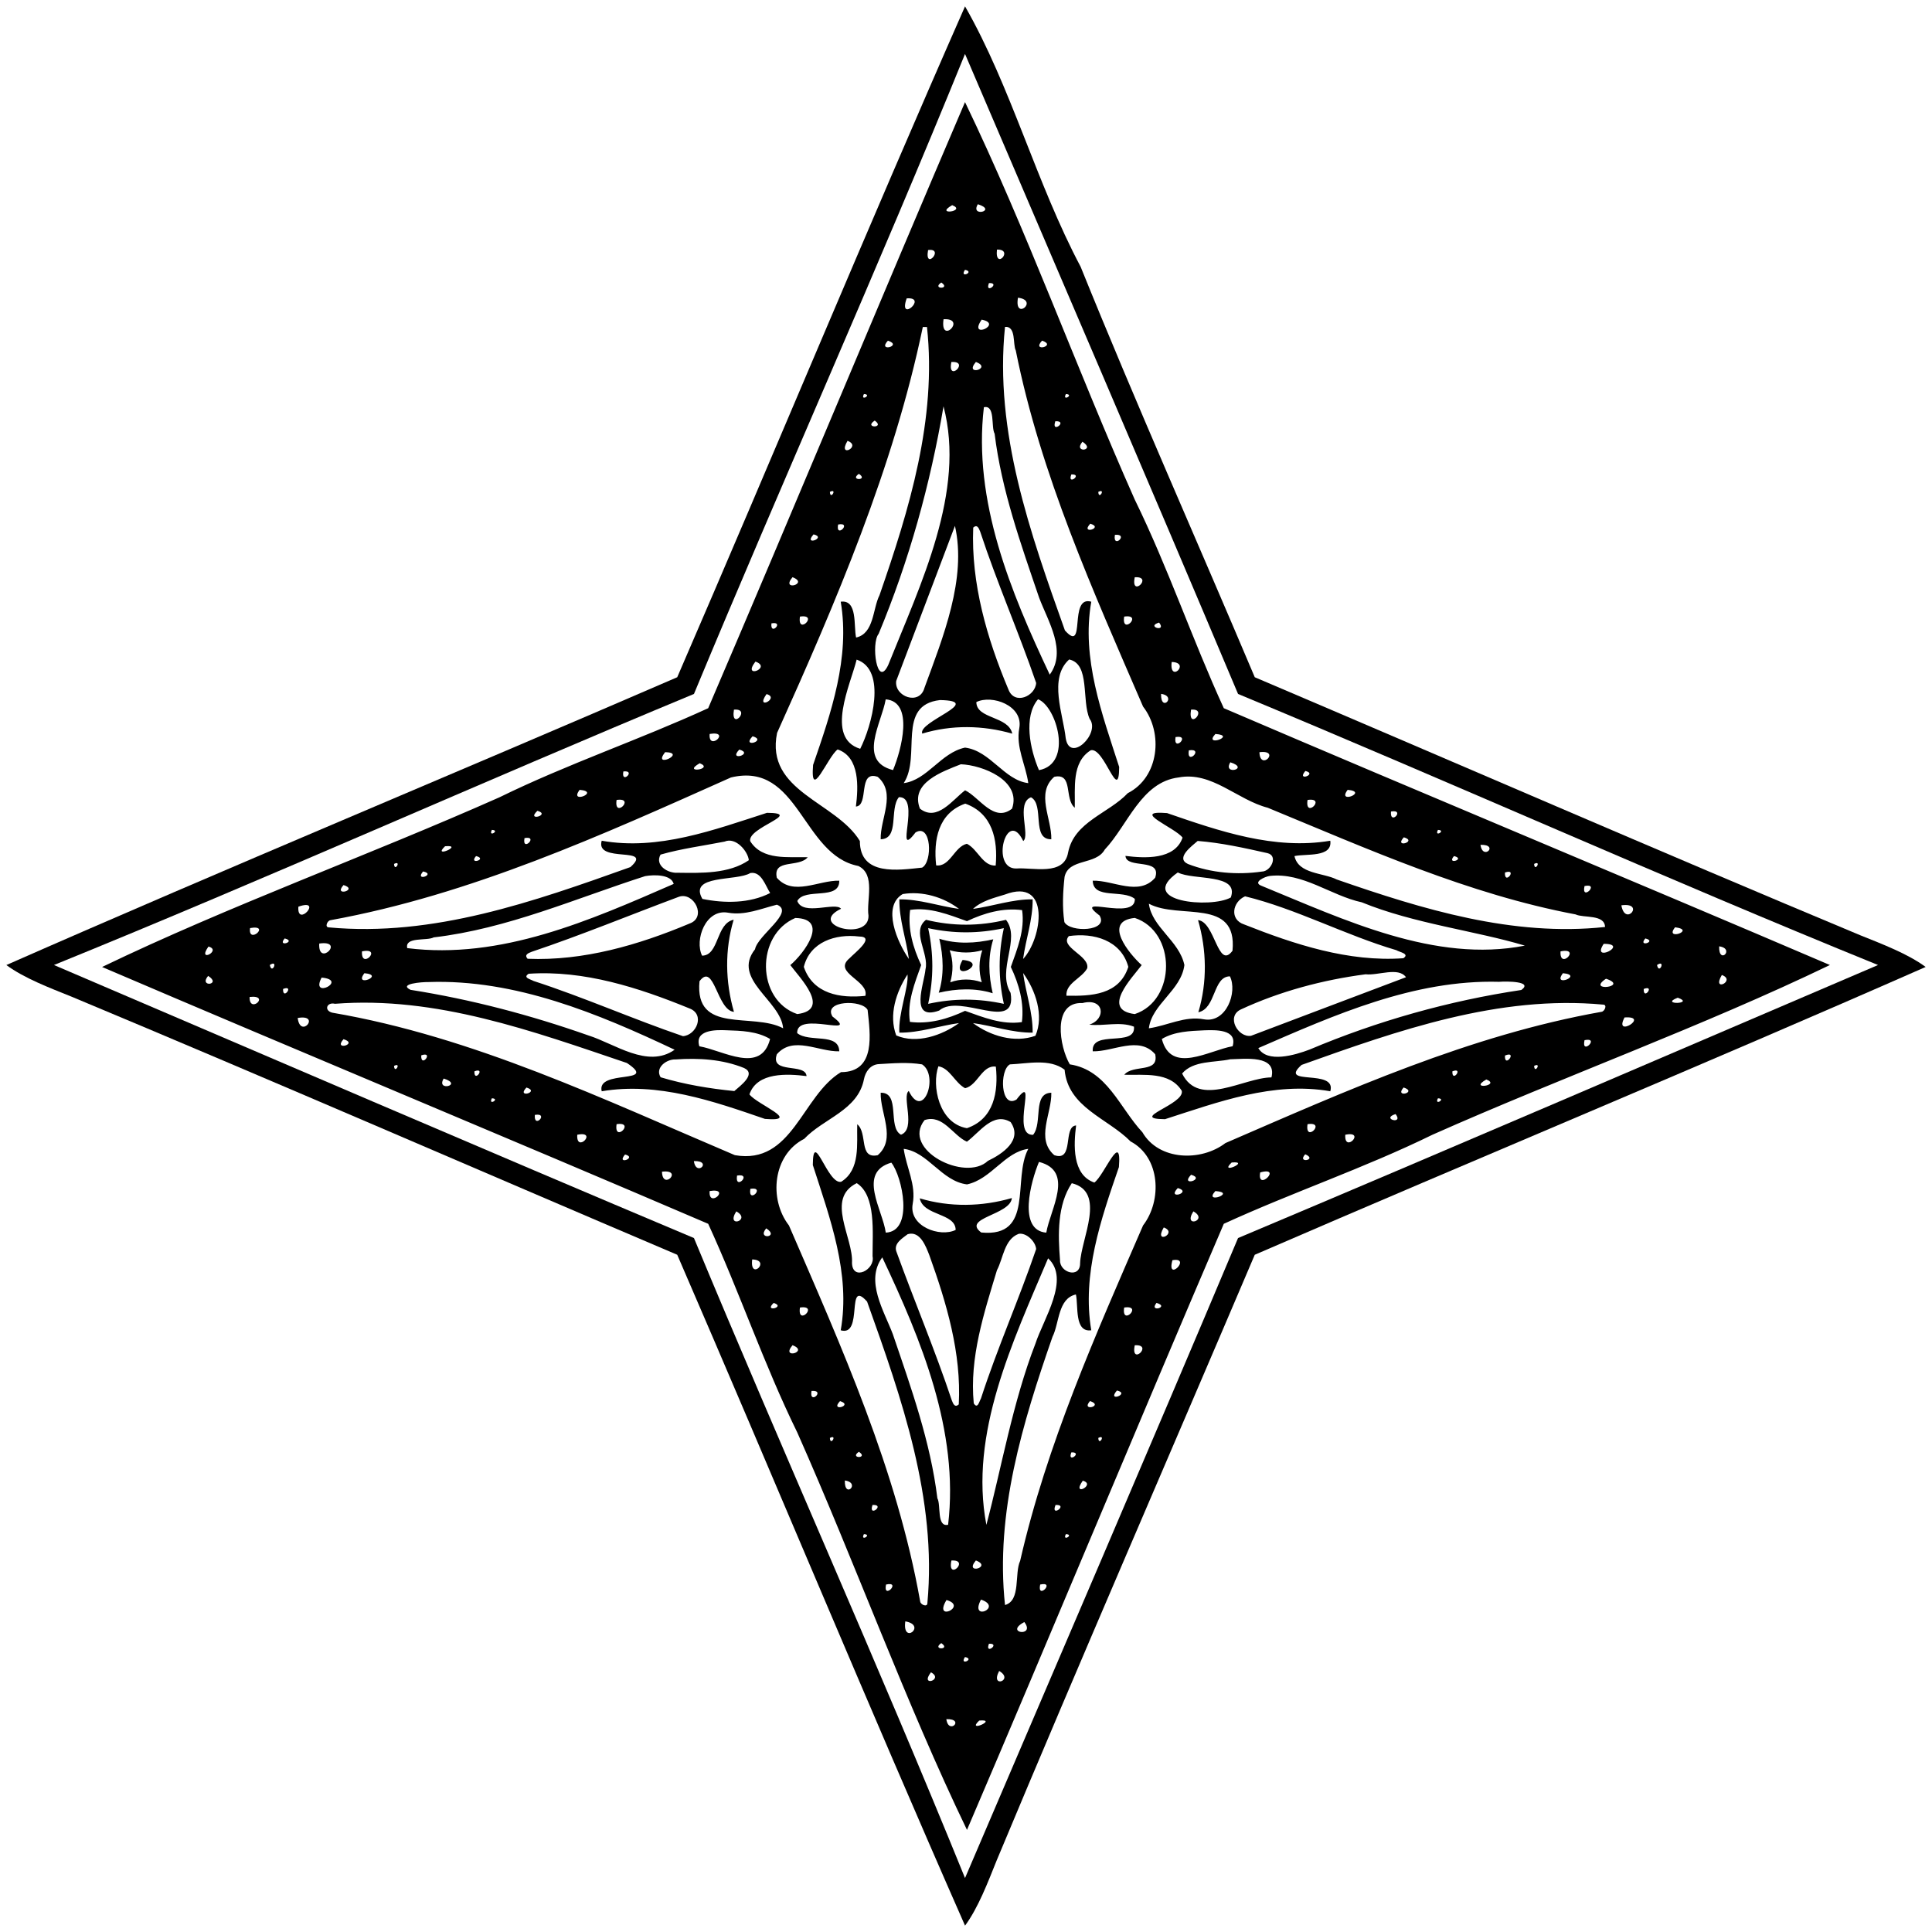
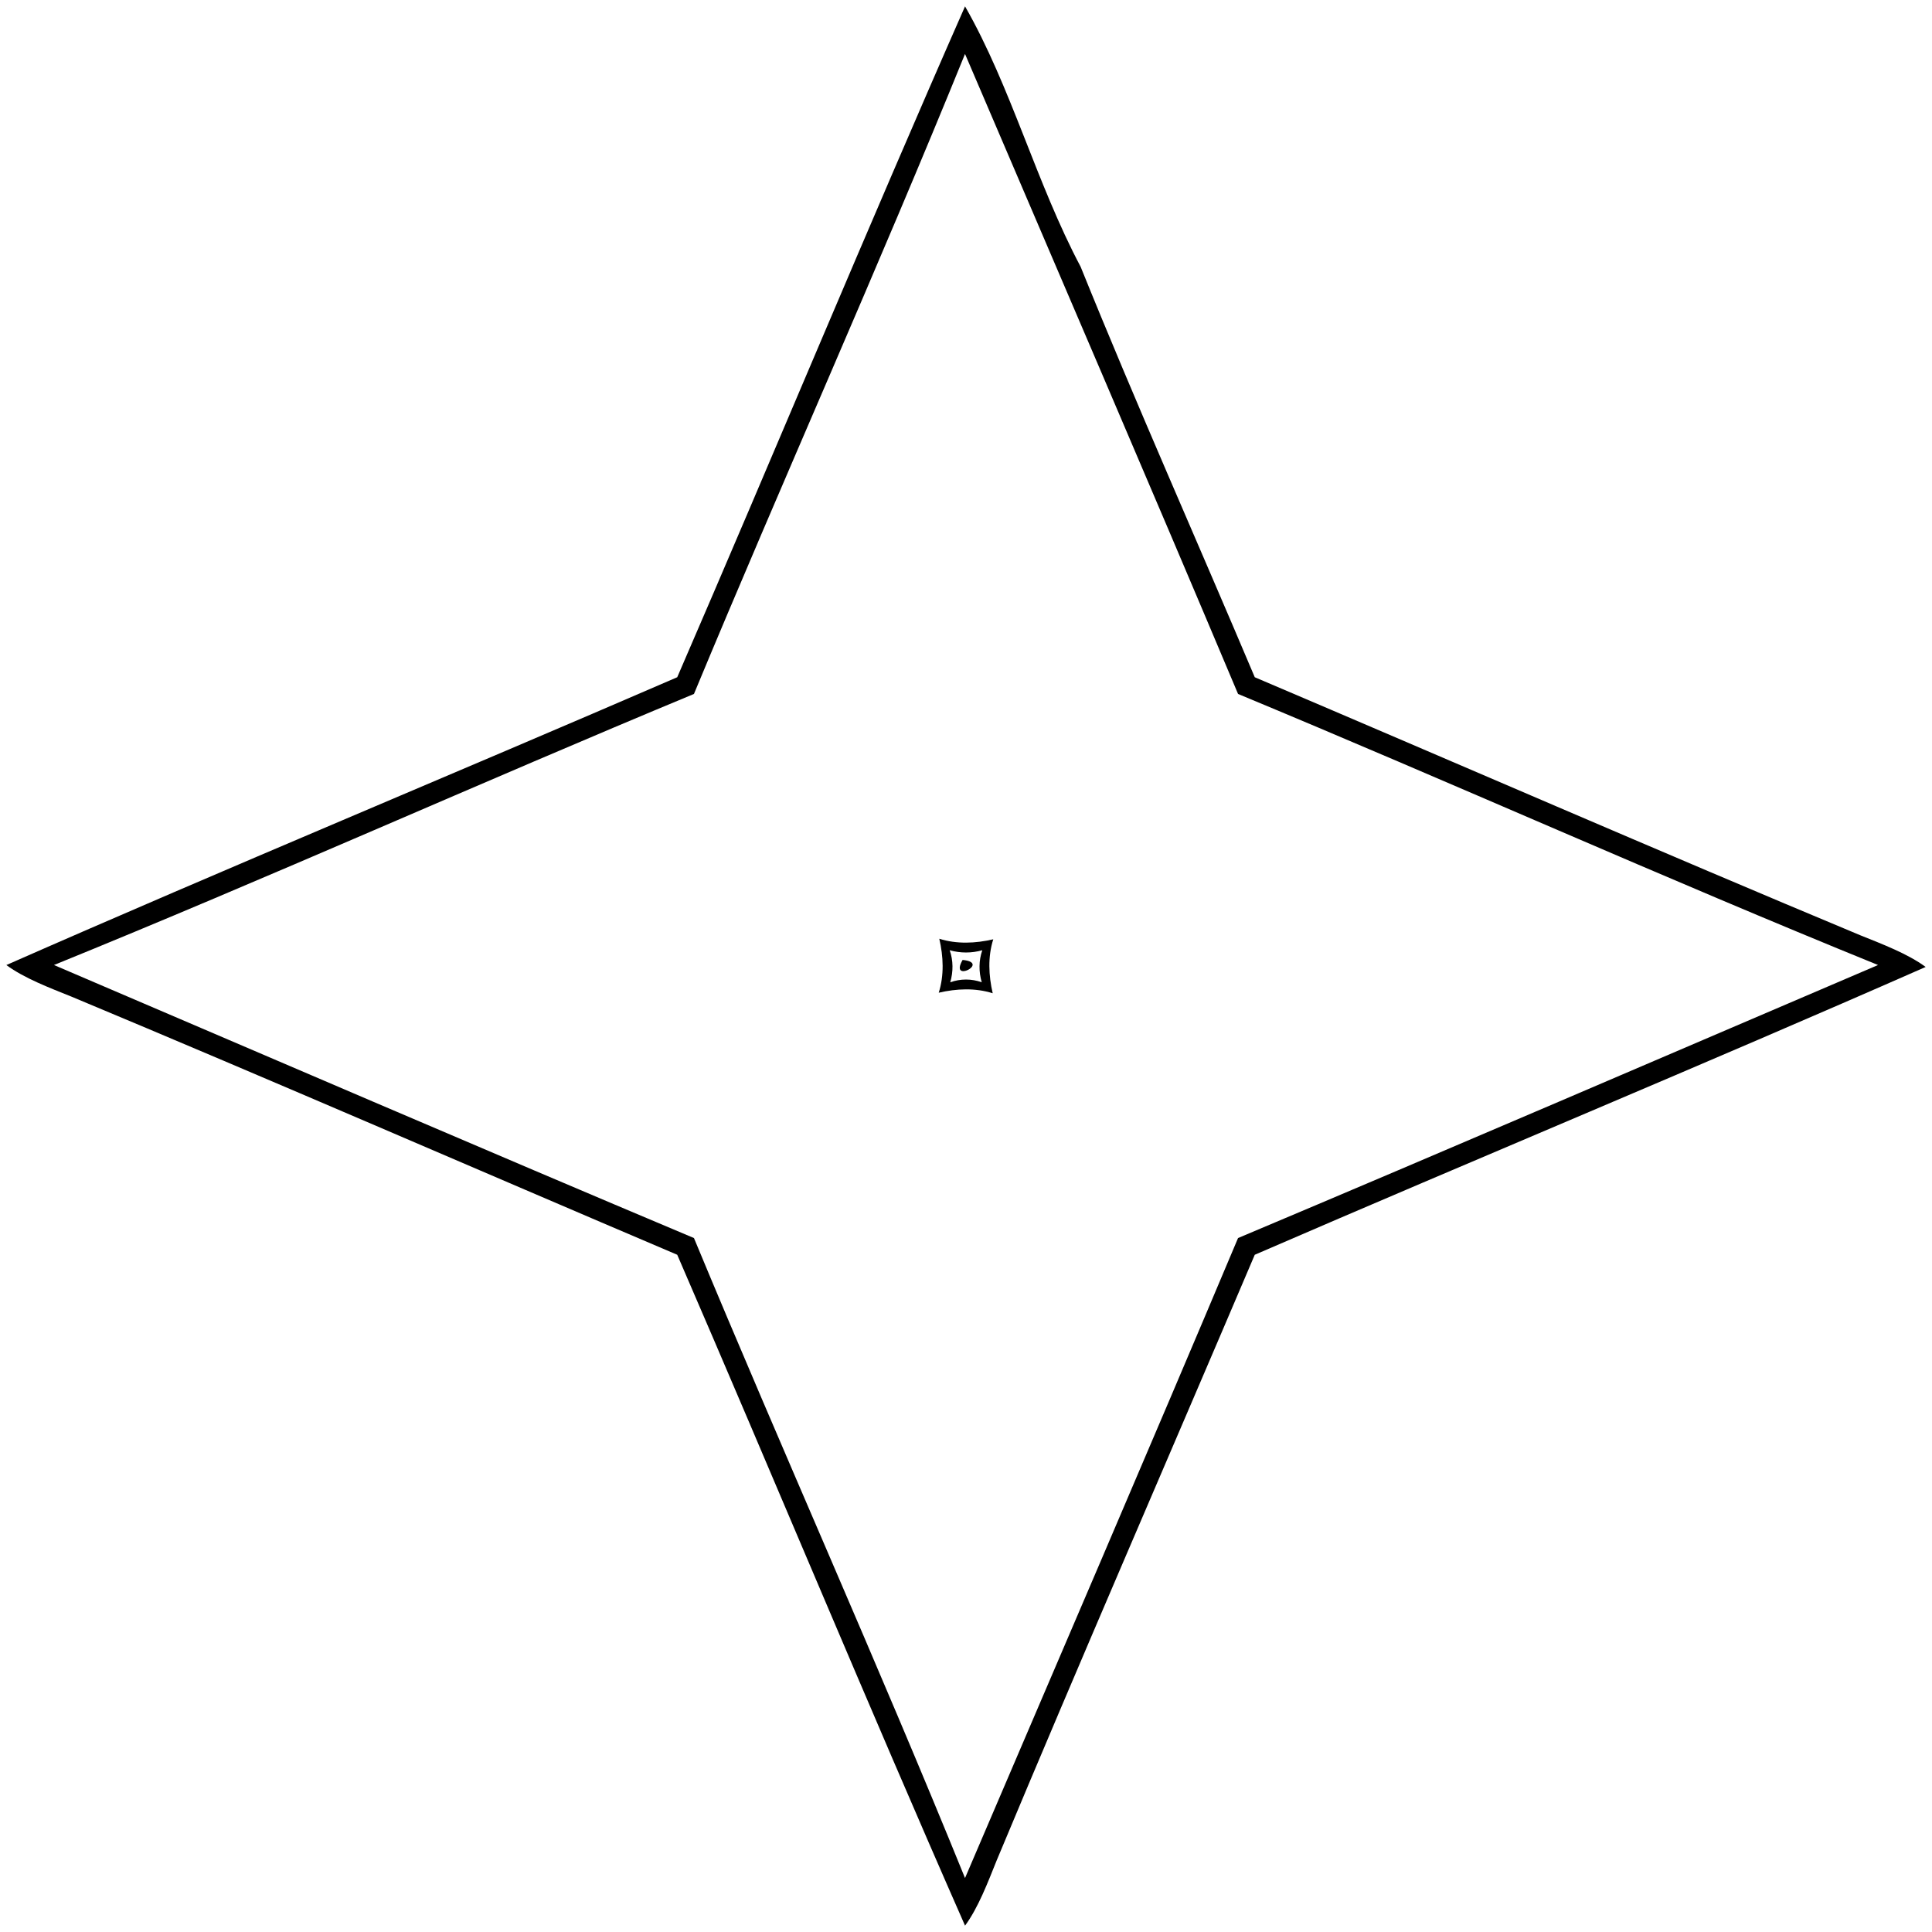
<svg xmlns="http://www.w3.org/2000/svg" width="727pt" height="727pt" viewBox="0 0 727 727" version="1.1">
  <path fill="#000000" opacity="1.00" d=" M 363.14 2.39 C 380.50 32.75 389.96 68.95 406.64 100.39 C 427.61 152.29 450.39 203.32 472.16 254.84 C 548.15 287.17 623.82 320.13 700.05 351.95 C 708.36 355.30 717.81 358.86 724.61 363.86 C 640.82 400.75 556.18 435.78 472.16 472.16 C 439.83 548.15 406.87 623.82 375.05 700.05 C 371.70 708.36 368.14 717.81 363.14 724.61 C 326.25 640.82 291.22 556.18 254.84 472.16 C 178.85 439.83 103.18 406.87 26.95 375.05 C 18.64 371.70 9.19 368.14 2.39 363.14 C 86.18 326.25 170.82 291.22 254.84 254.84 C 291.22 170.82 326.25 86.18 363.14 2.39 M 363.13 20.30 C 330.31 101.10 294.56 180.62 261.13 261.13 C 180.62 294.56 101.10 330.31 20.30 363.13 C 99.74 397.09 180.84 432.05 261.13 465.87 C 294.56 546.38 330.31 625.90 363.13 706.70 C 397.09 627.26 432.05 546.16 465.87 465.87 C 546.16 432.05 627.26 397.09 706.70 363.13 C 625.90 330.31 546.38 294.56 465.87 261.13 C 432.05 180.84 397.09 99.74 363.13 20.30 Z" />
-   <path fill="#000000" opacity="1.00" d=" M 363.13 38.42 C 386.22 86.30 405.06 138.61 427.00 187.99 C 439.51 213.51 448.66 240.67 460.51 266.49 C 536.36 299.00 612.83 330.71 688.58 363.13 C 640.70 386.22 588.39 405.06 539.01 427.00 C 513.49 439.51 486.33 448.66 460.51 460.51 C 428.00 536.36 396.29 612.83 363.87 688.58 C 340.78 640.70 321.94 588.39 300.00 539.01 C 287.49 513.49 278.34 486.33 266.49 460.51 C 190.64 428.00 114.17 396.29 38.42 363.87 C 86.30 340.78 138.61 321.94 187.99 300.00 C 213.51 287.49 240.67 278.34 266.49 266.49 C 299.00 190.64 330.71 114.17 363.13 38.42 M 358.30 77.20 C 351.29 81.21 364.02 79.47 358.30 77.20 M 367.96 76.85 C 364.90 81.92 375.54 79.23 367.96 76.85 M 349.23 94.10 C 347.78 102.16 355.65 93.22 349.23 94.10 M 375.15 93.93 C 374.26 102.01 381.76 93.71 375.15 93.93 M 363.12 101.53 C 360.82 104.97 367.05 102.31 363.12 101.53 M 354.20 106.30 C 350.37 108.92 358.04 108.90 354.20 106.30 M 372.14 106.52 C 370.42 110.97 376.70 106.33 372.14 106.52 M 341.18 112.28 C 337.80 121.83 349.40 111.64 341.18 112.28 M 383.06 112.02 C 381.50 121.00 391.16 113.03 383.06 112.02 M 355.05 120.13 C 353.63 130.17 364.09 119.61 355.05 120.13 M 369.40 120.28 C 364.08 127.98 377.76 121.93 369.40 120.28 M 347.25 123.04 C 336.25 175.87 314.59 226.56 292.41 275.79 C 287.90 297.90 314.56 301.63 323.56 316.46 C 323.57 329.76 338.05 327.40 346.98 326.48 C 350.99 324.32 350.51 309.65 344.50 313.25 C 336.21 324.16 346.85 299.65 338.25 299.97 C 334.58 304.47 338.54 315.64 331.40 315.81 C 331.17 308.05 337.39 298.47 330.28 292.32 C 322.64 289.68 327.15 303.14 322.07 303.50 C 322.98 296.31 323.63 284.89 315.20 282.01 C 311.45 284.73 304.83 302.01 305.96 287.84 C 312.72 268.24 319.92 247.46 316.36 226.42 C 322.78 225.54 321.17 235.54 322.14 239.90 C 328.96 238.40 328.36 229.06 330.95 223.98 C 342.19 191.62 352.55 157.74 348.82 123.04 C 348.43 123.04 347.64 123.04 347.25 123.04 M 378.18 123.00 C 374.10 162.52 387.70 200.68 400.72 237.22 C 408.82 246.30 401.94 223.87 410.64 226.42 C 406.87 247.77 414.72 268.66 421.14 288.61 C 421.05 302.71 415.59 281.08 410.46 282.31 C 403.14 286.87 404.64 296.61 404.43 303.95 C 400.37 300.61 403.98 290.75 396.71 292.31 C 389.63 298.48 395.81 308.04 395.60 315.81 C 388.00 315.95 393.13 302.79 387.96 300.02 C 382.18 302.16 387.75 314.43 385.04 316.48 C 378.82 303.55 372.55 327.04 382.43 326.81 C 388.65 326.32 400.41 329.76 401.92 320.79 C 404.22 309.17 417.14 306.14 424.38 298.46 C 436.18 292.48 437.81 275.78 430.13 265.88 C 411.33 222.37 391.58 178.59 382.23 131.88 C 381.04 129.62 382.45 122.67 378.18 123.00 M 334.11 128.19 C 329.96 132.72 339.94 130.09 334.11 128.19 M 392.11 128.19 C 387.96 132.72 397.94 130.09 392.11 128.19 M 358.00 136.22 C 356.37 144.22 365.22 135.76 358.00 136.22 M 367.22 136.20 C 362.56 141.72 373.69 138.65 367.22 136.20 M 325.09 148.28 C 323.54 151.26 328.41 148.43 325.09 148.28 M 401.09 148.28 C 399.54 151.26 404.41 148.43 401.09 148.28 M 355.04 152.90 C 350.07 182.23 342.07 211.04 330.62 238.52 C 327.69 242.02 329.97 259.33 334.24 250.22 C 346.39 219.85 363.48 184.95 355.04 152.90 M 370.23 153.24 C 366.06 188.52 380.37 222.86 395.01 253.86 C 401.53 244.98 394.35 233.75 391.03 224.95 C 384.16 204.77 376.87 184.49 374.27 163.20 C 372.85 160.67 374.61 152.26 370.23 153.24 M 329.15 158.26 C 324.75 161.16 333.33 161.20 329.15 158.26 M 397.12 158.51 C 395.38 163.50 402.22 158.29 397.12 158.51 M 318.92 165.88 C 314.90 172.68 324.51 167.98 318.92 165.88 M 407.32 166.22 C 403.60 170.68 412.64 169.61 407.32 166.22 M 323.20 178.30 C 319.37 180.92 327.04 180.90 323.20 178.30 M 403.14 178.52 C 401.42 182.97 407.70 178.33 403.14 178.52 M 312.28 185.09 C 312.43 188.41 315.26 183.55 312.28 185.09 M 413.28 185.09 C 413.43 188.41 416.26 183.55 413.28 185.09 M 315.37 197.37 C 314.34 202.92 320.92 196.34 315.37 197.37 M 410.26 197.07 C 406.30 201.35 415.62 198.63 410.26 197.07 M 359.34 197.88 C 351.97 217.28 344.58 236.79 337.24 256.23 C 336.44 262.13 346.04 265.66 347.88 258.79 C 354.87 239.72 363.83 217.76 359.34 197.88 M 366.22 198.53 C 365.35 219.53 371.40 240.28 379.47 259.46 C 381.72 265.40 389.56 262.06 389.90 256.99 C 383.35 237.88 375.16 219.30 368.85 200.08 C 368.33 198.80 367.74 197.16 366.22 198.53 M 306.14 201.08 C 302.06 205.68 311.34 202.32 306.14 201.08 M 419.53 201.26 C 418.62 206.83 425.04 200.76 419.53 201.26 M 298.22 217.20 C 293.56 222.71 304.69 219.65 298.22 217.20 M 427.00 217.22 C 425.37 225.22 434.22 216.76 427.00 217.22 M 301.02 232.02 C 299.93 239.34 308.34 230.93 301.02 232.02 M 423.02 232.02 C 421.92 239.34 430.33 230.93 423.02 232.02 M 290.29 234.57 C 289.73 239.60 295.38 233.60 290.29 234.57 M 436.16 234.27 C 430.94 235.79 439.21 238.10 436.16 234.27 M 322.35 248.21 C 320.11 257.41 310.34 277.68 323.69 281.77 C 328.00 273.29 333.87 252.07 322.35 248.21 M 402.32 248.16 C 394.47 255.19 400.09 268.88 401.02 277.77 C 402.55 287.36 414.25 275.94 410.03 270.51 C 406.92 263.61 410.31 249.81 402.32 248.16 M 284.27 248.95 C 279.01 255.79 290.76 251.26 284.27 248.95 M 440.90 249.10 C 439.90 257.33 448.25 249.30 440.90 249.10 M 288.44 261.18 C 283.93 267.61 293.70 262.60 288.44 261.18 M 436.91 261.10 C 436.70 268.30 443.06 261.97 436.91 261.10 M 333.29 263.16 C 331.77 272.05 322.60 286.35 336.04 289.78 C 339.12 282.38 344.10 264.05 333.29 263.16 M 353.71 263.43 C 337.17 265.33 346.77 284.50 340.06 294.69 C 348.96 293.53 353.99 283.26 363.13 281.32 C 372.69 282.51 377.83 293.58 386.94 294.69 C 385.97 287.74 382.19 281.18 383.56 273.97 C 385.10 265.52 373.28 261.27 367.39 264.19 C 367.45 270.65 379.50 269.36 380.91 276.07 C 369.82 272.88 358.06 272.71 347.03 276.05 C 345.28 271.53 370.80 263.73 353.71 263.43 M 390.60 263.13 C 385.03 269.73 387.60 282.00 390.96 289.81 C 403.96 287.38 397.50 265.66 390.60 263.13 M 276.18 267.04 C 274.83 275.37 282.96 266.44 276.18 267.04 M 448.18 267.04 C 446.83 275.37 454.96 266.44 448.18 267.04 M 267.04 276.18 C 266.44 282.96 275.37 274.83 267.04 276.18 M 457.34 276.19 C 452.60 281.35 465.68 276.77 457.34 276.19 M 283.20 277.05 C 278.75 281.72 288.91 278.68 283.20 277.05 M 442.35 277.35 C 441.39 283.33 448.33 276.39 442.35 277.35 M 278.20 282.05 C 273.75 286.72 283.91 283.68 278.20 282.05 M 447.35 282.35 C 446.39 288.33 453.33 281.39 447.35 282.35 M 250.31 283.03 C 245.16 289.48 258.78 283.23 250.31 283.03 M 473.92 283.05 C 474.14 290.41 482.19 282.04 473.92 283.05 M 263.30 287.20 C 256.29 291.21 269.02 289.47 263.30 287.20 M 361.56 287.59 C 354.69 290.32 342.34 294.57 346.17 304.29 C 352.65 309.34 358.43 300.96 363.16 297.39 C 368.50 299.94 373.97 309.73 380.83 304.29 C 384.50 293.71 369.72 287.89 361.56 287.59 M 462.96 286.85 C 459.90 291.92 470.54 289.23 462.96 286.85 M 234.57 290.29 C 233.60 295.38 239.60 289.73 234.57 290.29 M 491.20 290.11 C 487.64 294.27 496.01 291.27 491.20 290.11 M 275.06 292.55 C 226.45 314.26 177.10 336.68 124.37 346.26 C 123.14 346.39 122.08 348.97 123.77 348.97 C 163.07 352.62 200.90 339.26 237.22 326.28 C 246.30 318.18 223.87 325.05 226.42 316.36 C 247.77 320.13 268.66 312.28 288.61 305.86 C 302.71 305.95 281.08 311.41 282.31 316.54 C 286.87 323.85 296.61 322.36 303.95 322.57 C 300.61 326.63 290.75 323.01 292.31 330.29 C 298.48 337.37 308.04 331.18 315.81 331.40 C 315.95 339.00 302.79 333.87 300.02 339.04 C 302.16 344.82 314.43 339.24 316.48 341.96 C 303.55 348.18 327.04 354.44 326.81 344.57 C 325.93 338.85 329.63 329.06 322.98 325.86 C 301.79 321.76 300.69 286.41 275.06 292.55 M 443.50 292.55 C 429.43 294.27 424.41 310.46 415.73 319.67 C 412.38 325.67 402.13 322.85 400.59 329.97 C 399.97 335.57 399.68 341.36 400.52 346.98 C 402.68 350.99 417.35 350.51 413.75 344.50 C 402.84 336.21 427.35 346.85 427.03 338.25 C 422.53 334.58 411.35 338.54 411.19 331.40 C 418.94 331.17 428.53 337.39 434.68 330.28 C 437.31 322.64 423.86 327.15 423.50 322.07 C 430.69 322.98 442.10 323.63 444.99 315.20 C 442.26 311.45 424.98 304.83 439.16 305.96 C 458.76 312.72 479.54 319.92 500.58 316.36 C 501.46 322.78 491.46 321.17 487.10 322.14 C 488.60 328.96 497.93 328.36 503.02 330.95 C 535.38 342.19 569.26 352.55 603.96 348.82 C 603.87 343.96 595.79 345.51 592.90 344.09 C 552.57 336.49 514.79 319.52 477.05 303.95 C 465.56 300.99 455.97 290.16 443.50 292.55 M 218.12 297.21 C 213.87 302.81 226.18 297.93 218.12 297.21 M 507.12 297.21 C 502.87 302.81 515.18 297.93 507.12 297.21 M 232.02 301.02 C 230.93 308.34 239.34 299.93 232.02 301.02 M 492.02 301.02 C 490.92 308.34 499.33 299.93 492.02 301.02 M 363.22 302.40 C 353.01 305.98 351.22 316.12 352.27 325.63 C 357.48 326.33 359.08 318.59 363.83 317.51 C 367.95 319.56 369.76 325.95 374.67 325.71 C 375.54 315.87 373.42 306.06 363.22 302.40 M 202.23 305.09 C 197.75 309.29 207.47 306.64 202.23 305.09 M 523.41 305.37 C 522.96 310.88 528.97 304.40 523.41 305.37 M 185.09 312.28 C 183.55 315.26 188.41 312.43 185.09 312.28 M 541.09 312.28 C 539.54 315.26 544.41 312.43 541.09 312.28 M 197.37 315.37 C 196.34 320.92 202.92 314.34 197.37 315.37 M 528.26 315.07 C 524.30 319.35 533.62 316.63 528.26 315.07 M 272.65 316.69 C 264.63 318.27 256.42 319.33 248.56 321.58 C 246.27 325.66 251.40 328.69 255.00 328.41 C 263.93 328.52 274.27 328.86 281.78 323.69 C 281.45 320.40 276.92 314.84 272.65 316.69 M 450.68 316.44 C 448.45 318.39 442.24 322.90 447.00 325.11 C 455.78 328.52 465.60 329.30 474.90 327.96 C 478.23 327.87 481.11 321.98 476.89 321.02 C 468.25 319.08 459.53 317.14 450.68 316.44 M 167.47 318.44 C 162.37 323.29 174.90 317.76 167.47 318.44 M 557.10 317.91 C 557.97 324.06 564.30 317.70 557.10 317.91 M 179.13 322.13 C 176.10 325.65 183.76 323.26 179.13 322.13 M 547.13 322.13 C 544.10 325.65 551.76 323.26 547.13 322.13 M 148.28 325.09 C 148.43 328.41 151.26 323.54 148.28 325.09 M 577.28 325.09 C 577.43 328.41 580.26 323.54 577.28 325.09 M 159.19 327.92 C 155.80 331.96 164.37 329.00 159.19 327.92 M 282.33 328.52 C 277.25 331.68 258.95 329.00 264.31 338.26 C 272.63 339.95 282.08 339.99 289.81 336.04 C 288.00 333.23 286.48 327.79 282.33 328.52 M 443.20 328.30 C 427.47 339.36 455.67 341.91 463.14 337.72 C 466.46 328.57 449.01 331.35 443.20 328.30 M 566.31 328.32 C 566.03 333.41 571.31 326.62 566.31 328.32 M 242.78 329.68 C 216.58 338.08 190.87 349.50 163.20 352.73 C 160.67 354.14 152.26 352.39 153.24 356.77 C 188.52 361.19 222.00 346.35 253.51 332.61 C 252.59 329.07 246.24 329.06 242.78 329.68 M 477.83 329.61 C 476.04 329.82 471.10 332.01 474.74 333.34 C 505.85 346.09 539.98 362.46 573.80 355.83 C 555.19 350.24 531.99 347.55 512.44 339.54 C 500.71 337.01 490.30 328.19 477.83 329.61 M 129.27 333.04 C 125.17 337.59 135.13 334.84 129.27 333.04 M 596.25 333.41 C 594.89 339.41 602.26 332.16 596.25 333.41 M 339.68 336.43 C 331.72 341.11 337.71 354.70 342.02 360.87 C 340.99 353.37 338.34 346.04 338.42 338.42 C 346.04 338.34 353.37 340.99 360.87 342.02 C 355.02 337.55 347.06 335.20 339.68 336.43 M 378.10 336.62 C 373.95 337.90 369.38 338.99 366.13 342.02 C 373.63 340.99 380.96 338.34 388.58 338.42 C 388.66 346.04 386.01 353.37 384.98 360.87 C 392.21 353.14 395.53 329.97 378.10 336.62 M 255.49 337.44 C 237.02 344.33 218.77 351.87 200.08 358.15 C 198.80 358.66 197.16 359.25 198.53 360.78 C 219.53 361.65 240.28 355.60 259.46 347.53 C 266.11 345.19 261.09 335.50 255.49 337.44 M 468.52 337.28 C 463.74 339.36 462.55 346.05 468.21 347.88 C 487.14 355.38 507.42 362.05 528.07 360.58 C 530.58 358.90 526.66 358.31 525.44 357.55 C 506.16 351.87 487.77 341.98 468.52 337.28 M 292.34 340.43 C 286.30 341.94 280.34 344.57 273.97 343.44 C 265.52 341.90 261.27 353.71 264.19 359.61 C 270.65 359.55 269.36 347.49 276.07 346.09 C 272.68 357.45 272.91 369.45 276.18 380.76 C 269.76 380.20 268.74 361.83 263.22 369.23 C 261.27 389.41 283.33 380.83 294.69 386.94 C 293.85 376.51 275.21 368.49 284.11 357.20 C 285.12 351.86 299.28 343.15 292.34 340.43 M 432.31 340.06 C 433.47 348.96 443.74 353.99 445.68 363.13 C 444.49 372.69 433.42 377.83 432.31 386.94 C 439.26 385.97 445.82 382.19 453.03 383.56 C 461.48 385.10 465.73 373.28 462.81 367.39 C 456.35 367.45 457.64 379.50 450.93 380.91 C 454.32 369.54 454.09 357.55 450.82 346.24 C 457.24 346.80 458.25 365.17 463.78 357.77 C 465.72 337.58 443.67 346.17 432.31 340.06 M 112.28 341.18 C 111.64 349.40 121.83 337.80 112.28 341.18 M 610.11 340.66 C 611.56 348.96 619.23 339.41 610.11 340.66 M 342.47 342.39 C 341.54 349.62 343.57 356.68 346.63 363.14 C 344.21 369.94 341.29 377.03 342.39 384.53 C 349.62 385.45 356.68 383.43 363.14 380.37 C 369.94 382.79 377.03 385.71 384.53 384.61 C 385.45 377.38 383.43 370.32 380.37 363.86 C 382.79 357.06 385.71 349.97 384.61 342.47 C 377.38 341.54 370.32 343.57 363.86 346.63 C 357.06 344.21 349.97 341.29 342.47 342.39 M 299.27 345.43 C 284.30 351.81 284.57 376.28 299.99 381.59 C 312.86 380.00 301.01 367.99 297.39 363.16 C 302.47 358.88 312.37 345.72 299.27 345.43 M 427.01 345.41 C 414.77 346.62 424.88 358.91 429.61 363.16 C 425.99 367.99 414.14 380.00 427.01 381.59 C 442.69 376.39 442.69 350.61 427.01 345.41 M 94.10 349.23 C 93.22 355.65 102.16 347.78 94.10 349.23 M 630.33 348.93 C 626.03 354.24 638.49 349.97 630.33 348.93 M 323.23 352.40 C 314.41 351.34 304.82 354.40 302.47 363.84 C 305.96 374.07 316.21 375.72 325.63 374.73 C 327.13 368.97 313.17 366.07 319.64 360.62 C 321.64 358.52 329.68 352.43 323.23 352.40 M 402.20 352.25 C 398.52 356.38 410.16 359.61 409.11 364.37 C 407.03 368.19 400.96 369.95 401.29 374.68 C 410.58 374.85 421.13 374.46 424.58 363.83 C 421.85 353.76 411.51 350.90 402.20 352.25 M 107.13 353.13 C 104.10 356.65 111.76 354.26 107.13 353.13 M 619.13 353.13 C 616.10 356.65 623.76 354.26 619.13 353.13 M 120.13 355.05 C 119.61 364.09 130.17 353.63 120.13 355.05 M 603.46 355.16 C 598.47 362.71 613.52 355.13 603.46 355.16 M 78.44 356.18 C 73.94 362.61 83.70 357.60 78.44 356.18 M 646.91 356.10 C 646.69 363.30 653.06 356.97 646.91 356.10 M 136.22 358.00 C 135.76 365.22 144.22 356.37 136.22 358.00 M 587.22 358.00 C 586.76 365.22 595.22 356.37 587.22 358.00 M 101.53 363.12 C 102.31 367.05 104.97 360.82 101.53 363.12 M 623.53 363.12 C 624.31 367.05 626.96 360.82 623.53 363.12 M 137.12 366.21 C 132.87 371.80 145.18 366.93 137.12 366.21 M 198.93 366.42 C 196.61 367.87 199.59 368.47 200.80 369.14 C 219.80 375.31 238.12 383.46 256.99 389.90 C 262.06 389.56 265.40 381.72 259.46 379.47 C 240.39 371.67 219.81 365.00 198.93 366.42 M 341.49 366.68 C 337.23 373.24 334.34 381.96 337.25 389.63 C 344.90 392.94 354.44 389.65 360.87 384.98 C 353.37 386.01 346.04 388.66 338.42 388.58 C 337.95 381.52 341.97 371.45 341.49 366.68 M 384.98 366.13 C 386.01 373.63 388.66 380.96 388.58 388.58 C 380.96 388.66 373.63 386.01 366.13 384.98 C 372.58 389.79 381.78 392.61 389.63 389.75 C 392.94 382.10 389.65 372.56 384.98 366.13 M 513.87 366.62 C 497.77 368.72 481.65 373.02 466.90 379.86 C 461.28 382.52 465.86 390.55 470.77 389.76 C 490.20 382.45 509.66 375.00 529.07 367.72 C 526.16 363.74 518.67 367.15 513.87 366.62 M 588.12 366.21 C 583.87 371.80 596.18 366.93 588.12 366.21 M 78.32 367.22 C 74.60 371.68 83.64 370.61 78.32 367.22 M 647.92 366.88 C 643.90 373.68 653.51 368.98 647.92 366.88 M 121.02 367.86 C 116.56 376.28 131.29 368.80 121.02 367.86 M 604.33 368.29 C 596.65 373.41 613.39 371.31 604.33 368.29 M 161.26 369.54 C 158.70 369.50 149.76 370.21 154.50 372.47 C 177.30 376.07 199.59 381.94 221.36 389.61 C 231.33 392.73 243.68 402.19 253.86 395.01 C 225.16 381.44 193.90 368.40 161.26 369.54 M 564.10 369.45 C 532.04 368.58 502.22 381.91 473.49 394.39 C 476.84 400.11 487.27 397.05 492.80 394.94 C 518.28 384.18 545.12 376.62 572.47 372.52 C 577.06 369.23 566.92 369.22 564.10 369.45 M 106.52 372.14 C 106.33 376.70 110.97 370.42 106.52 372.14 M 618.52 372.14 C 618.33 376.70 622.97 370.42 618.52 372.14 M 93.93 375.15 C 93.71 381.76 102.01 374.26 93.93 375.15 M 631.33 375.43 C 624.11 378.20 638.11 377.85 631.33 375.43 M 126.04 377.72 C 122.98 376.98 121.77 380.23 125.04 381.07 C 178.14 390.15 227.42 413.82 276.53 434.68 C 298.21 438.46 301.74 412.27 316.46 403.44 C 329.76 403.43 327.40 388.94 326.48 380.02 C 324.32 376.01 309.65 376.49 313.25 382.50 C 324.16 390.79 299.65 380.15 299.97 388.75 C 304.47 392.42 315.64 388.46 315.81 395.60 C 308.05 395.83 298.47 389.61 292.32 396.72 C 289.68 404.34 303.14 399.85 303.50 404.93 C 296.31 404.02 284.89 403.37 282.01 411.80 C 284.73 415.55 302.01 422.17 287.84 421.04 C 268.24 414.28 247.46 407.08 226.42 410.64 C 224.34 402.20 248.18 408.20 235.90 400.00 C 200.46 388.02 164.18 374.75 126.04 377.72 M 407.34 377.44 C 395.75 376.90 398.71 394.03 402.56 400.51 C 416.61 402.65 421.29 416.87 429.87 426.05 C 436.07 436.76 451.94 437.17 461.12 430.13 C 506.93 410.30 553.18 389.51 602.63 380.74 C 603.85 380.60 604.91 378.02 603.23 378.03 C 563.93 374.38 526.10 387.74 489.78 400.72 C 480.70 408.82 503.13 401.94 500.58 410.64 C 479.23 406.87 458.34 414.72 438.39 421.14 C 424.28 421.05 445.92 415.59 444.69 410.46 C 440.12 403.14 430.39 404.64 423.05 404.43 C 426.39 400.37 436.23 403.98 434.69 396.71 C 428.52 389.63 418.95 395.81 411.19 395.60 C 410.57 387.27 427.45 394.26 426.71 386.33 C 421.32 384.26 415.45 386.21 409.89 385.57 C 416.39 383.47 415.54 375.34 407.34 377.44 M 112.02 383.06 C 113.03 391.16 121.00 381.50 112.02 383.06 M 611.31 382.86 C 607.02 390.91 621.17 382.18 611.31 382.86 M 273.29 387.68 C 269.33 387.49 261.25 387.49 263.16 393.71 C 272.05 395.22 286.35 404.40 289.78 390.96 C 284.83 388.02 278.87 387.86 273.29 387.68 M 453.17 387.70 C 447.75 387.96 441.99 388.11 437.19 390.96 C 440.68 404.37 454.92 395.26 463.83 393.69 C 465.75 387.18 457.14 387.58 453.17 387.70 M 129.27 391.04 C 125.17 395.59 135.13 392.84 129.27 391.04 M 596.25 391.41 C 594.89 397.41 602.26 390.16 596.25 391.41 M 158.51 397.12 C 158.29 402.22 163.50 395.38 158.51 397.12 M 566.31 397.20 C 566.05 402.30 571.29 395.13 566.31 397.20 M 254.26 398.66 C 250.87 398.49 246.36 401.73 248.59 405.37 C 257.56 408.07 266.98 409.63 276.32 410.56 C 278.54 408.60 284.75 404.10 280.00 401.89 C 271.89 398.59 262.92 398.06 254.26 398.66 M 462.93 398.60 C 457.02 399.91 449.06 398.98 444.82 403.96 C 451.28 417.01 467.94 405.49 478.44 405.42 C 480.59 396.85 468.28 398.50 462.93 398.60 M 330.84 400.41 C 327.57 400.51 325.63 403.25 325.08 406.21 C 322.78 417.83 309.86 420.86 302.62 428.54 C 290.82 434.52 289.19 451.22 296.87 461.12 C 316.70 506.93 337.49 553.18 346.26 602.63 C 346.39 603.85 348.97 604.91 348.97 603.23 C 352.62 563.93 339.26 526.10 326.28 489.78 C 318.18 480.70 325.05 503.13 316.36 500.58 C 320.13 479.23 312.28 458.34 305.86 438.39 C 305.95 424.28 311.41 445.92 316.54 444.69 C 323.85 440.12 322.36 430.39 322.57 423.05 C 326.63 426.39 323.01 436.23 330.29 434.69 C 337.37 428.52 331.18 418.95 331.40 411.19 C 339.00 411.05 333.87 424.21 339.04 426.98 C 344.82 424.83 339.24 412.56 341.96 410.52 C 347.49 421.91 353.40 404.67 346.97 400.52 C 341.66 399.63 336.18 400.10 330.84 400.41 M 380.02 400.52 C 376.01 402.68 376.49 417.35 382.50 413.75 C 390.79 402.84 380.15 427.35 388.75 427.03 C 392.42 422.53 388.46 411.35 395.60 411.19 C 395.83 418.94 389.61 428.53 396.72 434.68 C 404.34 437.31 399.85 423.86 404.93 423.50 C 404.02 430.69 403.37 442.10 411.80 444.99 C 415.55 442.26 422.17 424.98 421.04 439.16 C 414.28 458.76 407.08 479.54 410.64 500.58 C 404.21 501.46 405.83 491.46 404.86 487.10 C 398.04 488.60 398.64 497.93 396.05 503.02 C 384.81 535.38 374.45 569.26 378.18 603.96 C 384.24 602.27 381.64 592.13 383.88 587.33 C 393.89 543.51 412.30 502.20 430.13 461.12 C 437.35 451.73 436.66 435.45 425.42 429.51 C 416.82 420.76 401.88 416.78 400.60 402.52 C 394.89 398.20 386.70 400.26 380.02 400.52 M 148.28 401.09 C 148.43 404.41 151.26 399.54 148.28 401.09 M 353.11 401.24 C 350.51 408.56 353.30 422.73 363.84 424.53 C 374.07 421.04 375.72 410.78 374.73 401.37 C 369.52 400.66 367.92 408.40 363.17 409.49 C 359.29 407.43 357.43 401.94 353.11 401.24 M 577.28 401.09 C 577.43 404.41 580.26 399.54 577.28 401.09 M 178.52 403.14 C 178.33 407.70 182.97 401.42 178.52 403.14 M 546.52 403.14 C 546.33 407.70 550.97 401.42 546.52 403.14 M 166.96 405.85 C 163.90 410.92 174.54 408.23 166.96 405.85 M 559.30 406.20 C 552.29 410.21 565.01 408.47 559.30 406.20 M 198.10 409.23 C 194.09 413.47 203.43 410.88 198.10 409.23 M 528.17 409.21 C 524.51 413.36 533.65 411.04 528.17 409.21 M 185.09 413.28 C 183.55 416.26 188.41 413.43 185.09 413.28 M 541.09 413.28 C 539.54 416.26 544.41 413.43 541.09 413.28 M 201.26 419.53 C 200.76 425.04 206.83 418.62 201.26 419.53 M 525.15 419.22 C 519.39 421.00 528.37 423.38 525.15 419.22 M 347.91 421.48 C 339.04 432.63 363.23 444.89 371.73 436.84 C 377.11 434.26 384.99 429.07 380.29 422.23 C 373.66 418.24 368.57 426.17 363.84 429.61 C 358.59 427.33 354.86 419.18 347.91 421.48 M 232.02 423.02 C 230.93 430.33 239.34 421.92 232.02 423.02 M 492.02 423.02 C 490.92 430.33 499.33 421.92 492.02 423.02 M 217.22 427.00 C 216.76 434.22 225.22 425.37 217.22 427.00 M 506.22 427.00 C 505.76 434.22 514.22 425.37 506.22 427.00 M 340.06 432.31 C 341.02 439.26 344.81 445.82 343.44 453.03 C 341.90 461.48 353.71 465.73 359.61 462.81 C 359.55 456.35 347.49 457.64 346.09 450.93 C 357.45 454.32 369.45 454.09 380.76 450.82 C 380.20 457.24 361.83 458.25 369.23 463.78 C 389.41 465.72 380.83 443.67 386.94 432.31 C 378.04 433.47 373.01 443.74 363.87 445.68 C 354.31 444.49 349.17 433.42 340.06 432.31 M 235.20 434.43 C 231.64 438.61 240.01 435.64 235.20 434.43 M 491.15 434.35 C 487.80 437.98 496.05 436.45 491.15 434.35 M 261.10 436.91 C 261.97 443.06 268.30 436.70 261.10 436.91 M 335.40 437.49 C 322.54 441.24 332.14 455.19 333.31 463.83 C 343.99 463.35 339.51 442.63 335.40 437.49 M 390.96 437.22 C 387.87 444.62 382.90 462.95 393.71 463.84 C 395.22 454.94 404.40 440.66 390.96 437.22 M 463.47 437.44 C 458.37 442.29 470.90 436.76 463.47 437.44 M 249.10 440.90 C 249.30 448.25 257.33 439.90 249.10 440.90 M 474.21 441.18 C 472.88 448.69 482.84 438.79 474.21 441.18 M 277.35 442.35 C 276.39 448.33 283.33 441.39 277.35 442.35 M 448.20 442.05 C 443.75 446.72 453.91 443.68 448.20 442.05 M 322.39 445.21 C 310.50 451.11 321.18 465.70 320.60 475.25 C 320.79 482.20 329.41 477.84 328.34 472.72 C 328.30 463.87 329.71 449.86 322.39 445.21 M 403.31 445.23 C 397.83 453.42 398.10 464.56 398.88 474.18 C 398.68 478.92 406.52 481.24 406.44 475.29 C 406.79 466.04 416.42 448.53 403.31 445.23 M 282.35 447.35 C 281.39 453.33 288.33 446.39 282.35 447.35 M 443.20 447.05 C 438.75 451.72 448.91 448.68 443.20 447.05 M 267.04 448.18 C 266.44 454.96 275.37 446.83 267.04 448.18 M 457.34 448.19 C 452.60 453.35 465.68 448.77 457.34 448.19 M 277.06 455.83 C 272.92 462.40 283.00 459.13 277.06 455.83 M 449.06 455.83 C 444.92 462.40 455.00 459.13 449.06 455.83 M 288.32 462.22 C 284.60 466.68 293.64 465.61 288.32 462.22 M 437.92 461.88 C 433.90 468.68 443.51 463.98 437.92 461.88 M 341.57 464.41 C 339.60 465.93 336.34 467.82 337.24 470.77 C 344.03 489.54 351.83 507.97 358.15 526.92 C 358.66 528.19 359.25 529.83 360.78 528.47 C 361.81 509.17 356.18 490.33 349.72 472.37 C 348.38 468.91 346.22 463.07 341.57 464.41 M 383.33 464.28 C 377.88 466.34 377.55 473.44 375.15 477.96 C 370.25 494.20 364.75 510.86 366.42 528.07 C 367.87 530.38 368.47 527.40 369.14 526.20 C 375.31 507.20 383.46 488.88 389.90 470.01 C 389.68 467.19 386.23 463.77 383.33 464.28 M 331.99 473.14 C 325.47 482.02 332.65 493.25 335.97 502.05 C 342.84 522.23 350.13 542.51 352.73 563.80 C 354.14 566.32 352.39 574.74 356.77 573.76 C 360.94 538.48 346.63 504.14 331.99 473.14 M 394.39 473.49 C 381.10 504.84 364.61 539.54 371.17 573.80 C 376.76 552.74 381.11 527.53 389.61 505.64 C 392.64 496.32 402.84 481.28 394.39 473.49 M 283.05 473.92 C 282.04 482.19 290.41 474.14 283.05 473.92 M 441.18 474.21 C 438.79 482.84 448.69 472.88 441.18 474.21 M 291.14 490.28 C 287.13 494.01 295.95 491.84 291.14 490.28 M 435.19 490.27 C 432.12 494.09 440.39 491.79 435.19 490.27 M 301.02 492.02 C 299.93 499.33 308.34 490.92 301.02 492.02 M 423.02 492.02 C 421.92 499.33 430.33 490.92 423.02 492.02 M 298.22 506.20 C 293.56 511.71 304.69 508.65 298.22 506.20 M 427.00 506.22 C 425.37 514.22 434.22 505.76 427.00 506.22 M 305.37 523.41 C 304.40 528.97 310.88 522.96 305.37 523.41 M 420.30 523.24 C 416.27 527.88 425.53 524.43 420.30 523.24 M 316.10 527.23 C 312.09 531.47 321.43 528.88 316.10 527.23 M 410.17 527.21 C 406.51 531.36 415.65 529.04 410.17 527.21 M 312.28 541.09 C 312.43 544.41 315.26 539.54 312.28 541.09 M 413.28 541.09 C 413.43 544.41 416.26 539.54 413.28 541.09 M 323.20 546.30 C 319.37 548.92 327.04 548.90 323.20 546.30 M 403.14 546.52 C 401.42 550.97 407.70 546.33 403.14 546.52 M 317.91 557.10 C 317.70 564.30 324.06 557.97 317.91 557.10 M 407.44 557.18 C 402.93 563.61 412.70 558.60 407.44 557.18 M 328.32 566.31 C 326.62 571.31 333.41 566.03 328.32 566.31 M 397.20 566.31 C 395.13 571.29 402.30 566.05 397.20 566.31 M 325.09 577.28 C 323.54 580.26 328.41 577.43 325.09 577.28 M 401.09 577.28 C 399.54 580.26 404.41 577.43 401.09 577.28 M 358.00 587.22 C 356.37 595.22 365.22 586.76 358.00 587.22 M 367.22 587.20 C 362.56 592.71 373.69 589.65 367.22 587.20 M 333.41 596.25 C 332.16 602.26 339.41 594.89 333.41 596.25 M 391.41 596.25 C 390.16 602.26 397.41 594.89 391.41 596.25 M 356.16 602.08 C 350.99 610.60 364.40 604.42 356.16 602.08 M 369.14 601.92 C 364.63 610.47 377.67 604.80 369.14 601.92 M 340.66 610.11 C 339.41 619.23 348.96 611.56 340.66 610.11 M 385.45 610.37 C 377.60 614.54 389.86 616.13 385.45 610.37 M 354.20 618.30 C 350.37 620.92 358.04 620.90 354.20 618.30 M 372.14 618.52 C 370.42 622.97 376.70 618.33 372.14 618.52 M 363.12 623.53 C 360.82 626.96 367.05 624.31 363.12 623.53 M 350.31 629.28 C 345.91 635.04 355.42 632.02 350.31 629.28 M 375.98 628.77 C 372.40 635.54 381.84 632.24 375.98 628.77 M 356.10 646.91 C 356.97 653.06 363.30 646.69 356.10 646.91 M 368.47 647.44 C 363.37 652.29 375.90 646.76 368.47 647.44 Z" />
-   <path fill="#000000" opacity="1.00" d=" M 348.45 346.12 C 358.53 348.56 368.47 348.56 378.55 346.12 C 384.21 353.37 375.01 364.82 380.28 373.62 C 382.85 389.01 361.28 373.47 353.38 380.28 C 342.04 384.30 347.76 370.22 348.26 364.72 C 349.69 358.77 342.76 350.50 348.45 346.12 M 349.26 349.26 C 351.35 358.93 351.35 368.06 349.26 377.74 C 358.93 375.64 368.06 375.64 377.74 377.74 C 375.64 368.06 375.64 358.93 377.74 349.26 C 368.06 351.35 358.93 351.35 349.26 349.26 Z" />
  <path fill="#000000" opacity="1.00" d=" M 353.45 353.24 C 360.01 355.33 367.12 354.99 373.76 353.45 C 371.67 360.01 372.01 367.12 373.55 373.76 C 366.99 371.67 359.87 372.01 353.24 373.55 C 355.33 366.99 354.99 359.87 353.45 353.24 M 357.37 357.57 C 358.73 361.49 358.72 365.64 357.58 369.62 C 361.45 368.25 365.55 368.25 369.42 369.62 C 368.28 365.64 368.27 361.49 369.63 357.57 C 365.60 358.70 361.40 358.70 357.37 357.57 Z" />
  <path fill="#000000" opacity="1.00" d=" M 362.22 361.22 C 372.87 362.20 357.06 370.20 362.22 361.22 Z" />
</svg>